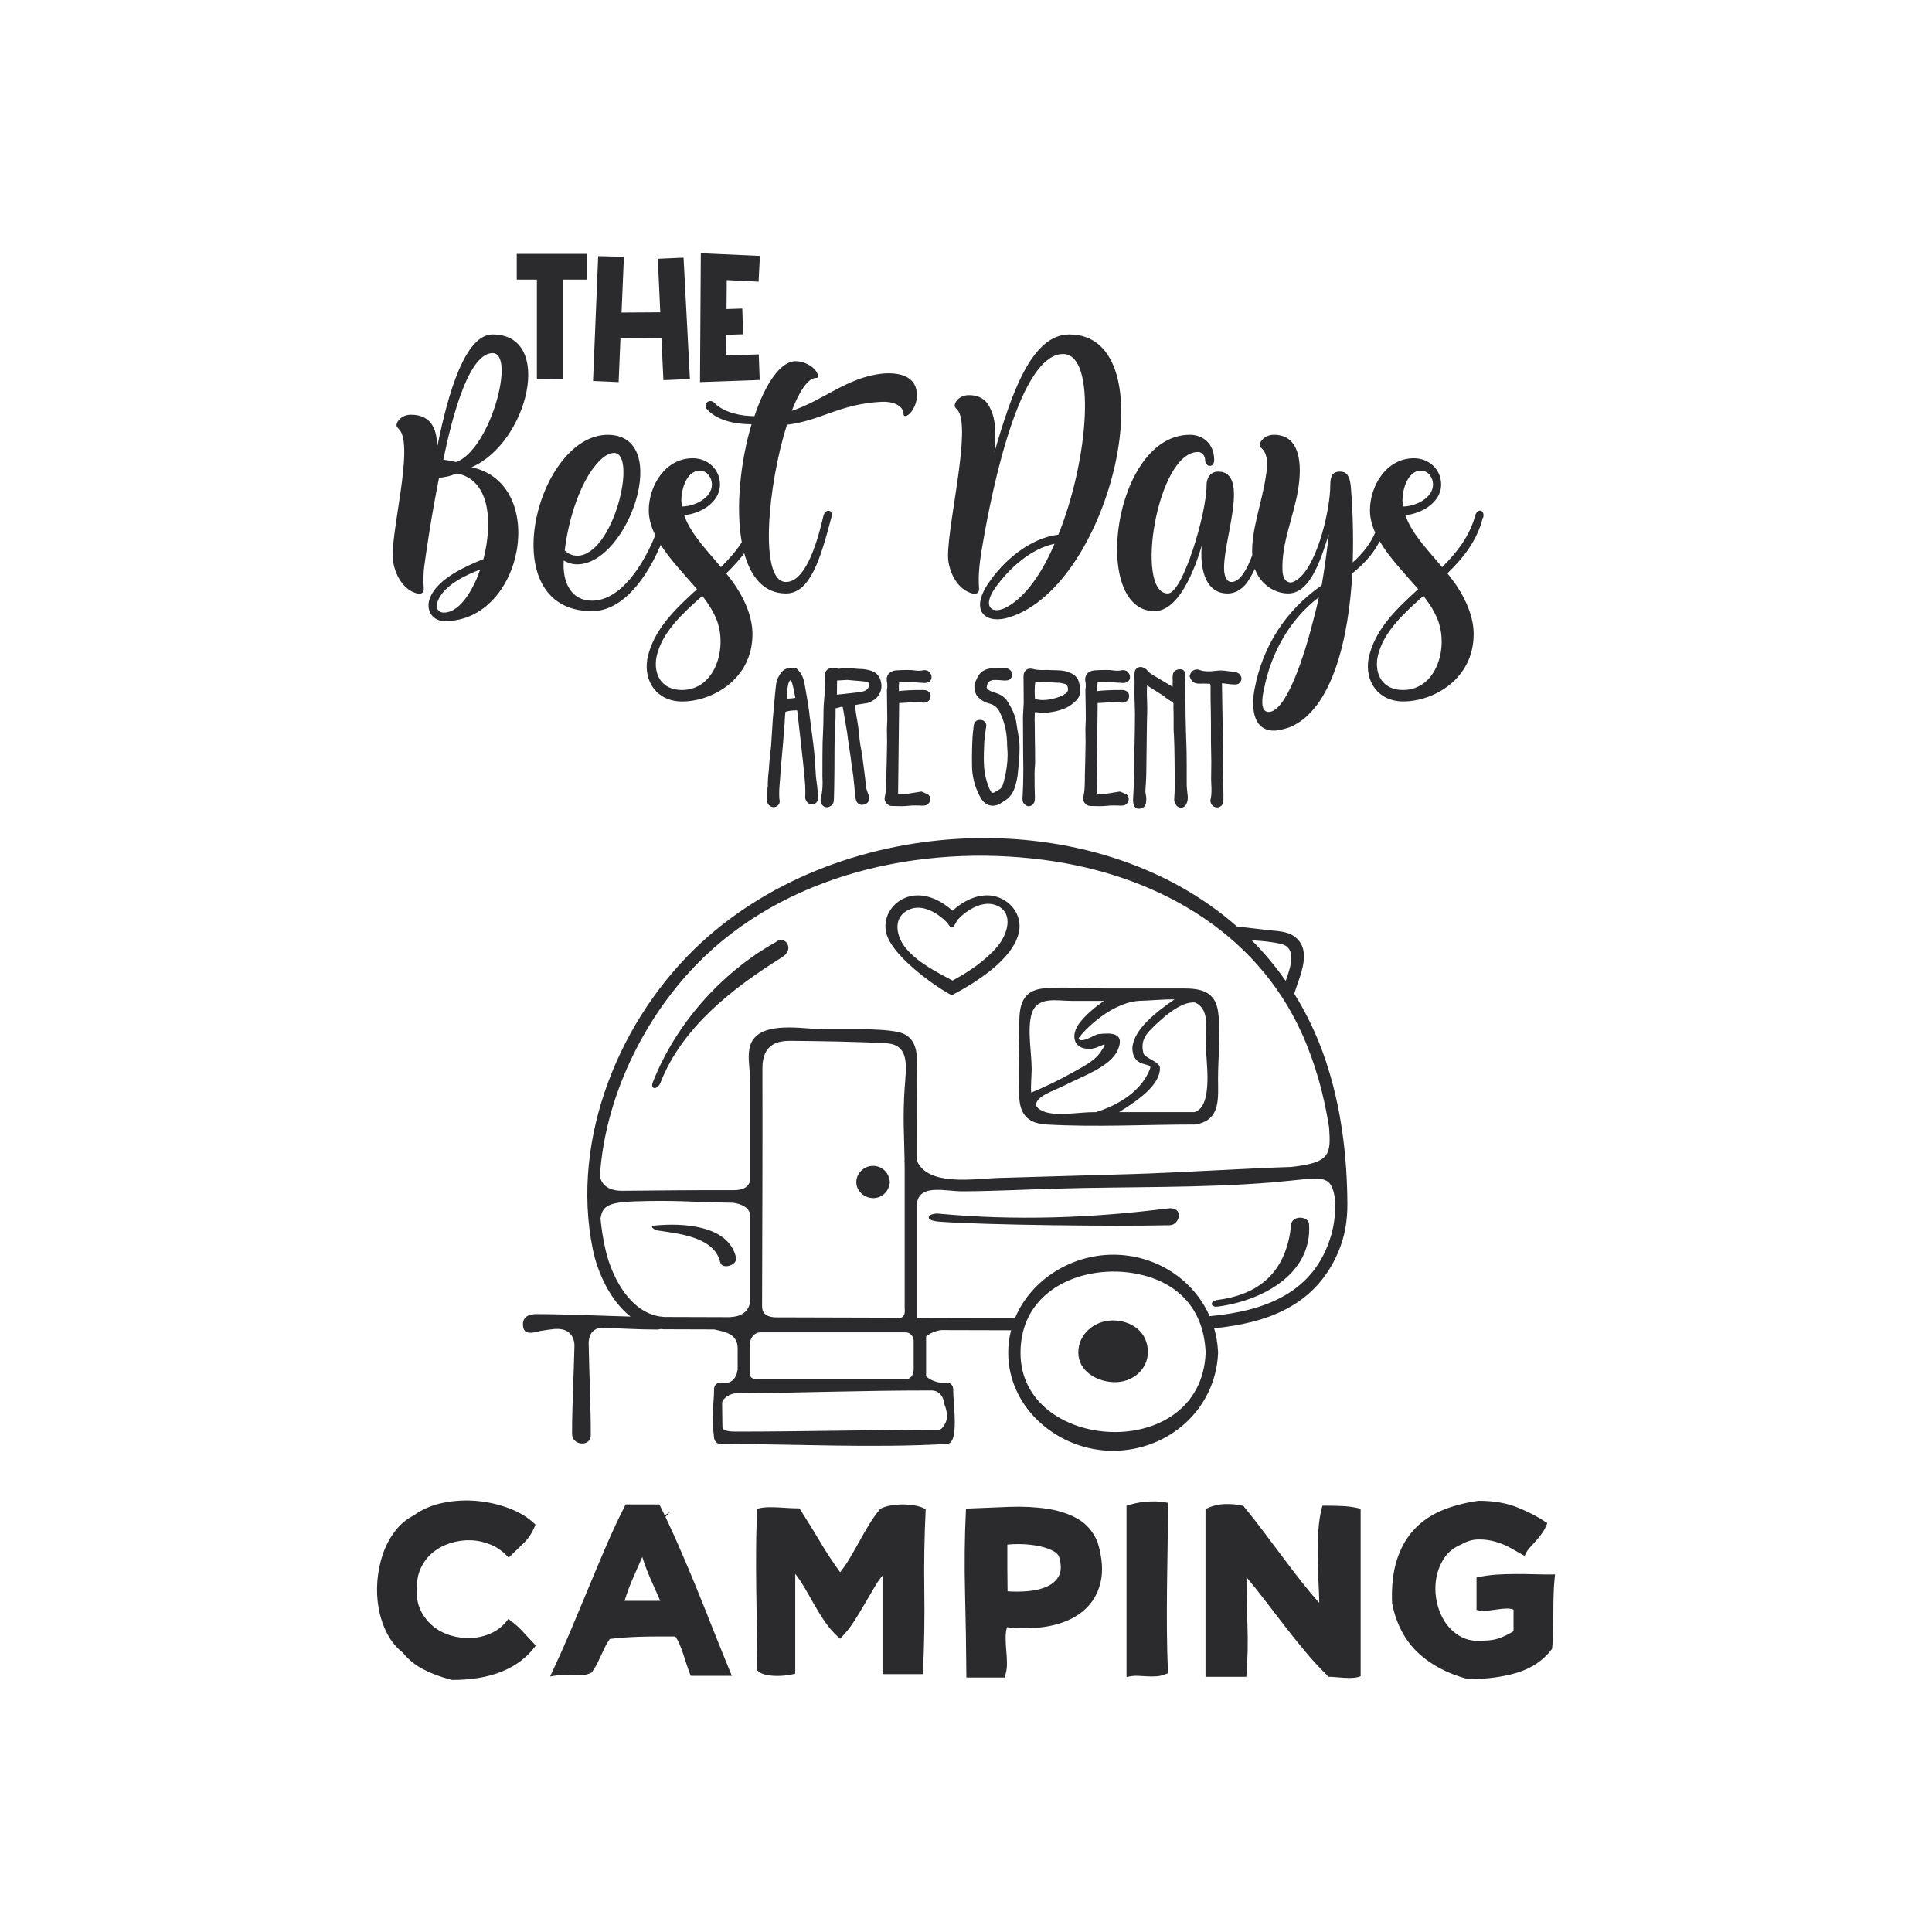
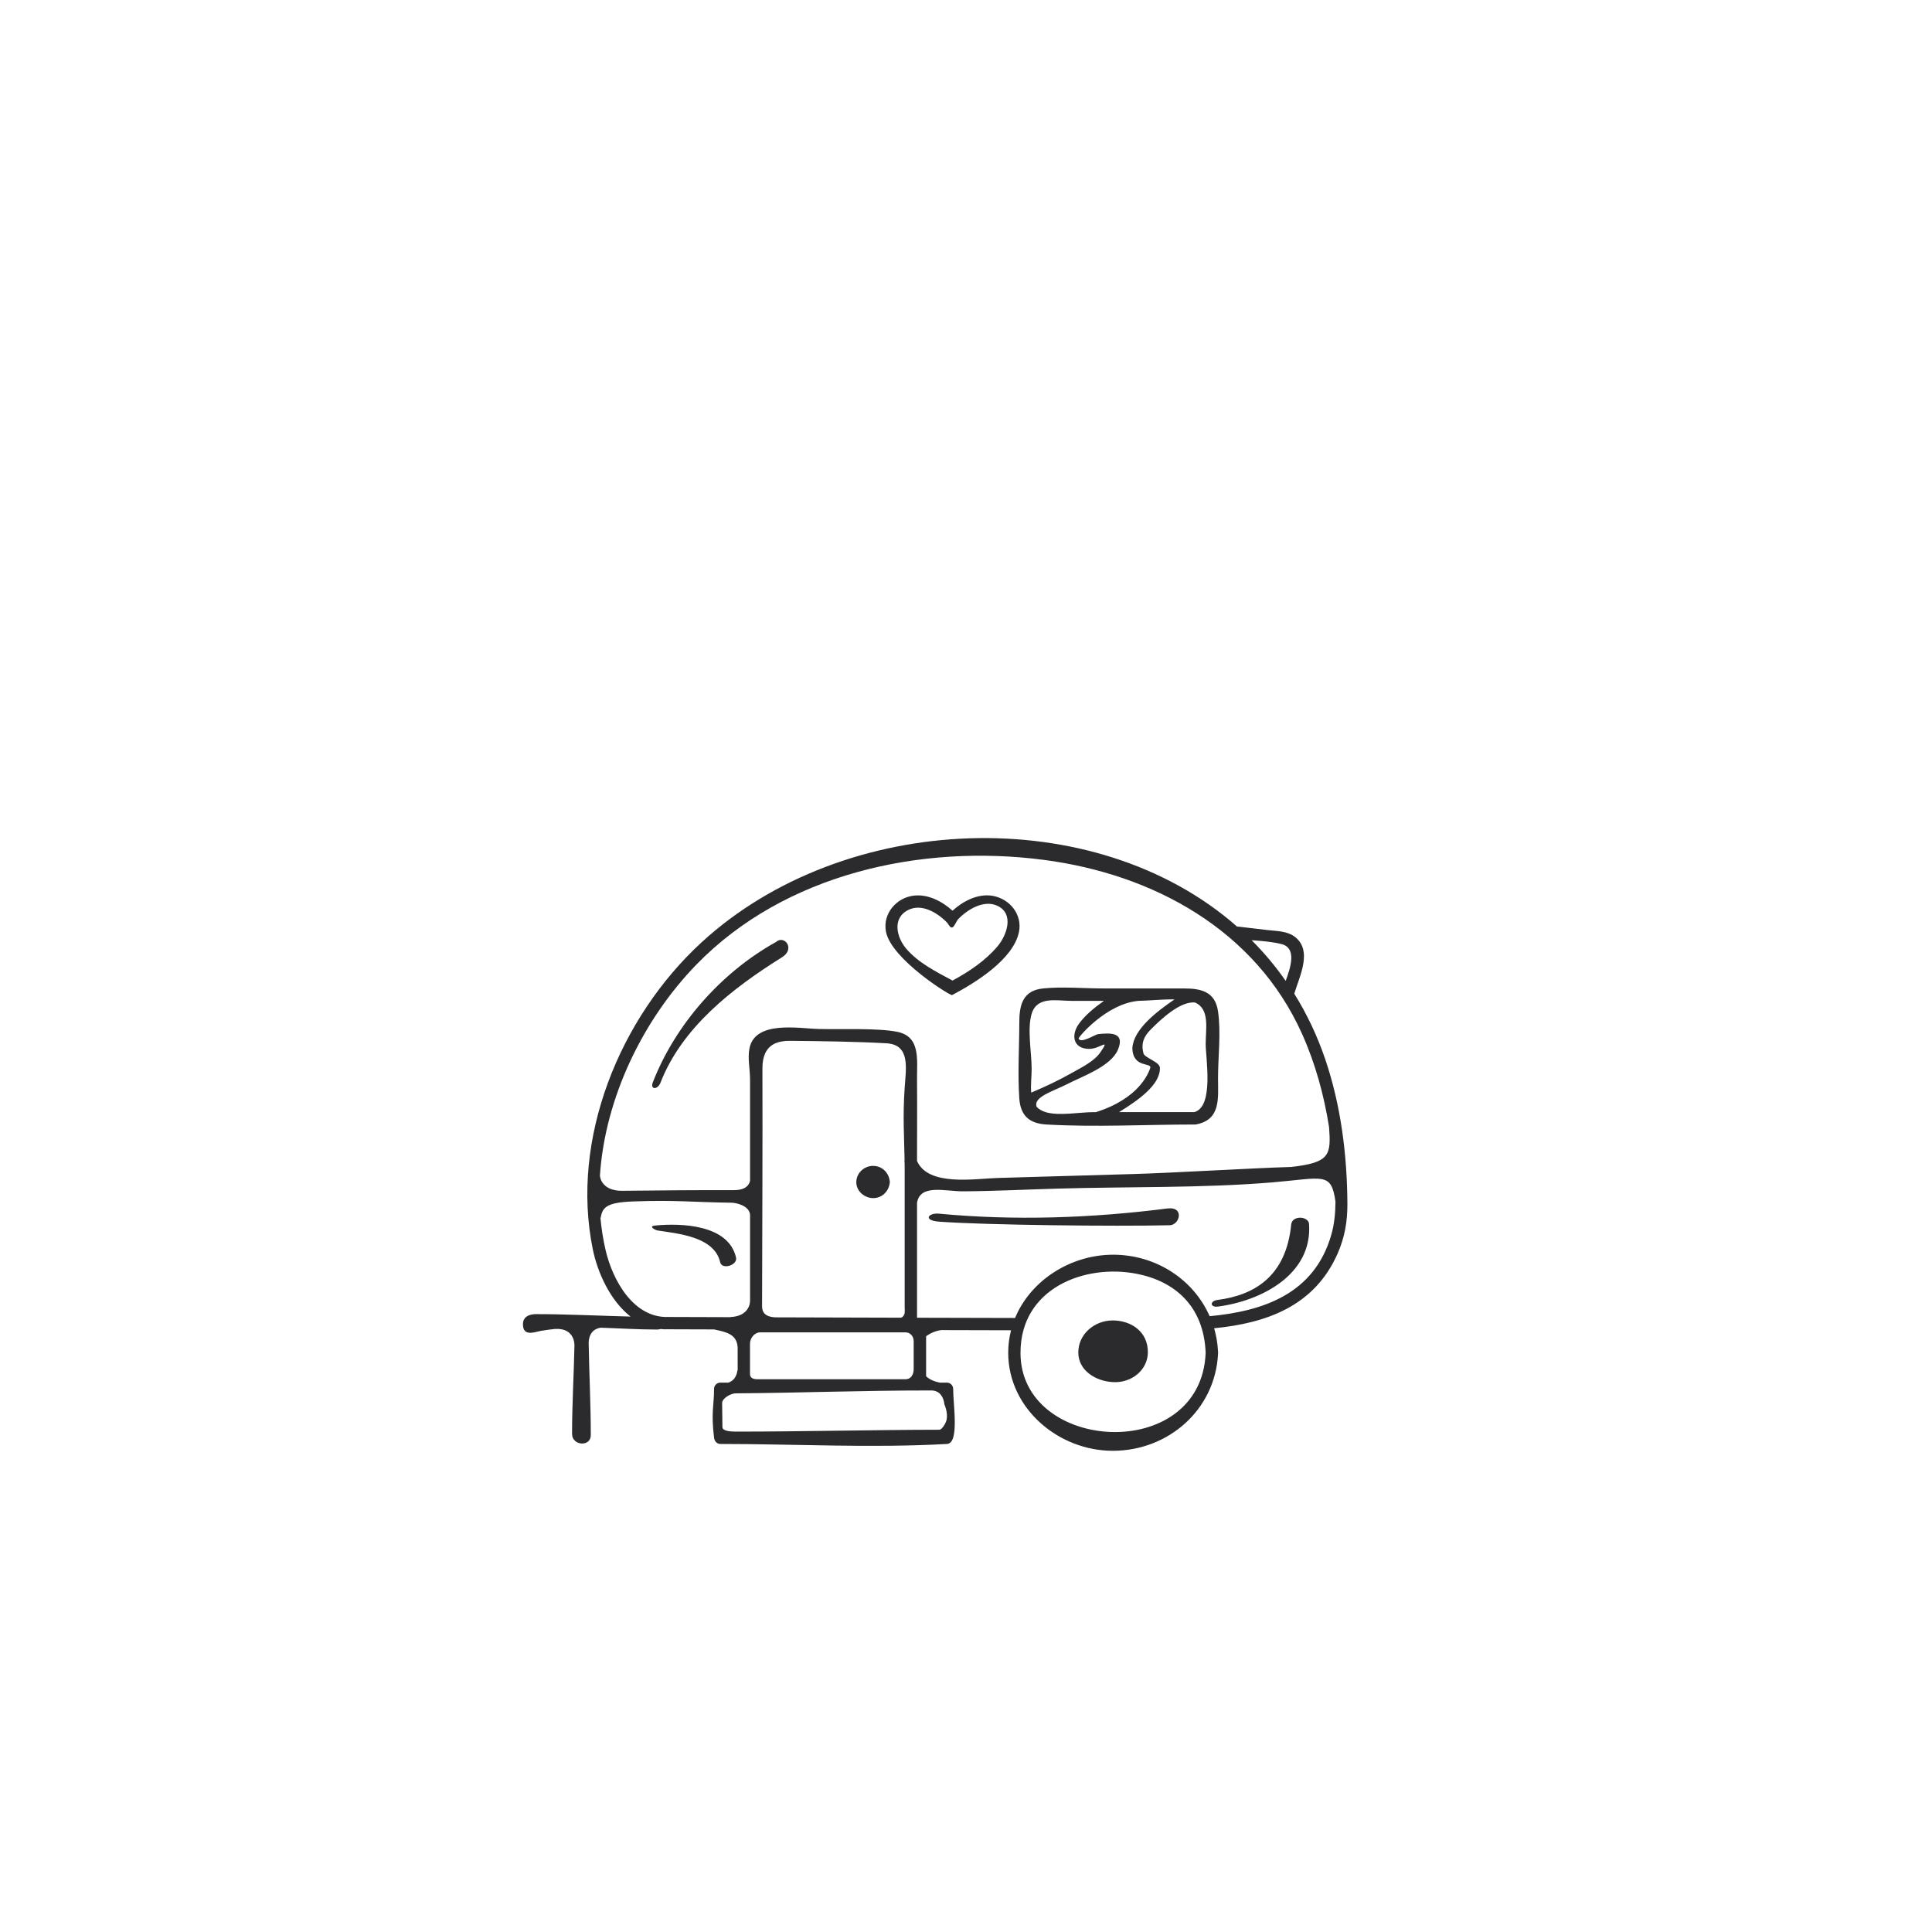
<svg xmlns="http://www.w3.org/2000/svg" version="1.1" id="Layer_1" x="0px" y="0px" viewBox="0 0 1200 1200" style="enable-background:new 0 0 1200 1200;" xml:space="preserve">
  <style type="text/css"> .st0{fill:#2B2B2D;} </style>
-   <path class="st0" d="M332.02,1021.26l0.78,0.82l-0.69,0.9c-10.32,13.58-27.53,20.48-51.16,20.48l-0.33-0.04 c-6.68-1.72-12.63-3.93-17.69-6.56c-5.09-2.65-9.39-6.15-12.78-10.42c-3.98-3.1-7.24-7.06-9.7-11.81 c-2.45-4.75-4.21-9.97-5.22-15.52c-1.02-5.53-1.3-11.28-0.85-17.08c0.46-5.78,1.59-11.38,3.37-16.6c1.79-5.25,4.33-10.08,7.55-14.33 c3.24-4.26,7.17-7.58,11.68-9.85c5.11-3.76,11.24-6.39,18.2-7.82c6.94-1.42,14.07-1.81,21.16-1.15c7.1,0.66,13.88,2.24,20.16,4.66 c6.34,2.45,11.53,5.62,15.45,9.43l0.63,0.62l-0.33,0.82c-1.77,4.37-4.19,8.02-7.22,10.89c-2.87,2.72-5.6,5.37-8.08,7.86l-0.97,0.97 l-0.94-0.99c-2.95-3.15-6.44-5.57-10.34-7.18c-3.94-1.63-8.07-2.53-12.29-2.67c-4.23-0.15-8.48,0.44-12.61,1.75 c-4.11,1.3-7.8,3.25-10.97,5.83c-3.13,2.57-5.63,5.82-7.45,9.67c-1.8,3.84-2.62,8.31-2.42,13.27c-0.29,5.17,0.54,9.63,2.49,13.4 c1.96,3.81,4.56,7.05,7.75,9.63c3.2,2.58,6.93,4.48,11.08,5.69c4.18,1.2,8.45,1.69,12.69,1.46c4.22-0.24,8.32-1.26,12.21-3.03 c3.84-1.75,7.13-4.37,9.79-7.79l0.81-1.03l1.04,0.79c3.36,2.54,6.15,5.08,8.29,7.54C327.24,1016.18,329.55,1018.69,332.02,1021.26z M453.81,1039.07l0.75,1.83h-25.54l-0.33-0.85c-0.81-2.13-1.57-4.29-2.28-6.44l-2.1-6.45c-0.69-2.09-1.46-4.13-2.28-6.03 c-0.71-1.64-1.57-3.21-2.55-4.68h-10.41c-3.68,0-7.42,0.05-11.14,0.15c-3.61,0.11-7.14,0.28-10.52,0.52 c-3.13,0.22-6.04,0.53-8.66,0.89c-1.02,1.4-1.92,2.9-2.7,4.46c-0.89,1.77-1.73,3.57-2.53,5.34c-0.82,1.83-1.68,3.66-2.58,5.45 c-0.94,1.87-2.04,3.65-3.28,5.3l-0.19,0.25l-0.28,0.15c-1.75,0.87-3.54,1.4-5.34,1.56c-1.71,0.16-3.52,0.19-5.37,0.08 c-1.73-0.09-3.69-0.17-5.81-0.22c-2.01-0.05-4.19,0.12-6.51,0.5l-2.49,0.41l1.07-2.28c3.98-8.47,7.88-17.2,11.6-25.98 c3.7-8.74,7.43-17.67,11.1-26.55c3.61-8.77,7.33-17.58,11.03-26.2c3.69-8.6,7.65-17.05,11.73-25.13l0.37-0.73h20.99l0.36,0.74 c0.99,2,1.97,4.01,2.94,6.04l3.03-1.9l-2.57,2.87c2.8,5.87,5.54,11.85,8.17,17.87c3.7,8.48,7.37,17.14,10.89,25.75 c3.52,8.64,7.08,17.53,10.58,26.42C446.49,1021.07,450.12,1030.09,453.81,1039.07z M410.06,994.29c-2.21-5.01-4.31-9.8-6.31-14.35 c-1.8-4.09-3.41-8.41-4.81-12.9c-1.97,4.5-3.86,8.8-5.67,12.9c-2,4.52-3.8,9.34-5.34,14.35H410.06z M568.03,935.05L568.03,935.05 c-4.75-0.82-9.79-0.82-14.63,0c-2.47,0.42-4.59,1.07-6.3,1.92l-0.24,0.12l-0.17,0.2c-2.43,2.84-4.75,6.08-6.88,9.63 c-2.12,3.52-4.21,7.17-6.24,10.85c-2.05,3.7-4.14,7.31-6.2,10.77c-1.73,2.9-3.6,5.58-5.56,7.99c-4.39-6.03-8.54-12.34-12.35-18.78 c-4.15-7-8.37-13.82-12.55-20.29l-0.4-0.61h-0.71c-1.94,0-4.03-0.08-6.22-0.22c-2.21-0.15-4.37-0.28-6.48-0.38 c-2.14-0.11-4.22-0.12-6.18-0.08c-2.04,0.05-3.93,0.29-5.61,0.71l-0.95,0.24l-0.05,0.98c-0.4,7.71-0.63,15.75-0.67,23.92 c-0.05,8.1-0.03,16.48,0.08,24.92c0.09,8.4,0.22,16.81,0.37,25.21c0.15,8.36,0.22,16.68,0.22,24.74v0.54l0.38,0.38 c0.98,0.98,2.37,1.71,4.26,2.22c1.75,0.48,3.7,0.77,5.83,0.87c0.7,0.04,1.4,0.05,2.12,0.05c1.42,0,2.86-0.07,4.3-0.21 c2.16-0.21,4.1-0.52,5.74-0.94l1.01-0.25v-62.01c1.83,2.33,3.52,4.8,5.04,7.35c2.2,3.69,4.35,7.43,6.43,11.15 c2.12,3.78,4.4,7.5,6.81,11.04c2.45,3.62,5.34,6.96,8.61,9.92l0.95,0.86l0.89-0.93c2.84-2.95,5.5-6.32,7.88-10.03 c2.35-3.65,4.63-7.41,6.79-11.16c2.09-3.64,4.23-7.3,6.36-10.86c1.39-2.31,2.87-4.39,4.44-6.2v61.16h25.09l0.05-1.26 c0.79-17.06,1.07-34.17,0.82-50.87c-0.25-16.67,0.03-33.32,0.82-49.5l0.04-0.86l-0.77-0.38 C572.53,936.12,570.44,935.48,568.03,935.05z M681.73,957.87c2.96,9.7,3.54,18.24,1.75,25.38c-1.81,7.2-5.5,13.12-10.95,17.58 c-5.4,4.42-12.35,7.49-20.69,9.13c-7.94,1.56-16.81,1.81-26.39,0.74c-0.56,2.04-0.83,4.14-0.83,6.28c0,2.62,0.12,5.25,0.37,7.83 c0.25,2.69,0.41,5.4,0.46,8.04c0.05,2.79-0.34,5.53-1.19,8.16l-0.29,0.93h-23.73l-0.01-1.31c-0.11-16.59-0.38-33.78-0.82-51.14 c-0.45-17.46-0.28-34.71,0.53-51.26l0.05-1.2l1.2-0.05c8.76-0.4,17.37-0.75,25.6-1.04c8.39-0.3,16.27,0.08,23.43,1.14 c7.22,1.07,13.64,3.16,19.06,6.23c5.53,3.13,9.71,7.99,12.42,14.44L681.73,957.87z M657.78,966.83c-0.77-1.65-2.41-3.04-4.85-4.13 c-2.69-1.2-5.77-2.1-9.14-2.69c-3.4-0.58-6.92-0.9-10.45-0.95c-2.96-0.04-5.53,0.08-7.66,0.34v15.13c0,4.66,0.04,9.31,0.13,13.86 c4.05,0.29,8.25,0.26,12.54-0.09c4.62-0.38,8.72-1.38,12.16-2.96c3.36-1.55,5.73-3.73,7.25-6.68 C659.24,975.81,659.25,971.83,657.78,966.83z M724.78,1011.96c-0.05-8.9-0.03-17.91,0.08-26.76c0.09-8.85,0.22-17.55,0.37-26.1 c0.15-8.6,0.22-16.85,0.22-24.55v-1.1l-1.07-0.2c-2.16-0.41-4.4-0.65-6.67-0.7c-2.26-0.05-4.46,0.03-6.53,0.24 c-2.09,0.21-4.09,0.52-5.94,0.93c-1.81,0.4-3.36,0.82-4.63,1.23l-0.91,0.3v106.37l1.57-0.3c1.98-0.37,3.89-0.52,5.69-0.42l5.54,0.3 c1.84,0.11,3.76,0.11,5.69,0c2.04-0.11,4.22-0.65,6.46-1.6l0.85-0.36l-0.04-0.91C725.05,1029.76,724.83,1020.9,724.78,1011.96z M833.26,935.41c-3.9-0.15-7.55-0.22-10.85-0.22h-1.02l-0.26,0.98c-1.22,4.56-1.98,9.58-2.29,14.89c-0.3,5.3-0.44,10.73-0.38,16.14 c0.05,5.42,0.22,10.95,0.53,16.42c0.22,4.14,0.37,8.16,0.42,12c-3.65-4.09-7.21-8.33-10.6-12.66c-4.14-5.29-8.25-10.66-12.21-15.95 c-4.01-5.34-7.98-10.65-11.93-15.91c-3.95-5.25-8.03-10.44-12.12-15.42l-0.28-0.34l-0.44-0.11c-3.51-0.82-7.25-1.16-11.15-1.01 c-3.97,0.16-7.72,1.08-11.18,2.75l-0.74,0.36v104.17h25.34l0.09-1.22c0.79-10,1.01-20.65,0.6-31.65c-0.36-9.67-0.56-19.42-0.6-29.03 c3.74,4.46,7.38,9.01,10.85,13.53c4.21,5.5,8.43,10.98,12.63,16.43c4.19,5.44,8.56,10.87,12.96,16.16 c4.42,5.3,9.21,10.49,14.22,15.4l0.38,0.38h0.54c1.16,0,2.51,0.08,4.01,0.22c1.57,0.15,3.19,0.28,4.85,0.38 c1.14,0.07,2.28,0.11,3.37,0.11c0.56,0,1.1-0.01,1.63-0.03c1.72-0.05,3.27-0.3,4.58-0.74l0.91-0.3V937.12l-1.01-0.25 C840.9,936.06,837.22,935.56,833.26,935.41z M964.33,977.94c-3.72,0-7.53-0.05-11.3-0.15l0,0c-7.8-0.2-15.66-0.26-23.37,0.22 c-3.9,0.25-7.78,0.79-11.52,1.6l-1.04,0.22v20.11l1.01,0.25c1.76,0.44,3.74,0.53,5.89,0.25c2.01-0.25,4.05-0.53,6.11-0.83 c1.98-0.29,3.94-0.46,5.85-0.52c1.45-0.04,2.83,0.19,4.13,0.67v13.41c-2.2,1.4-4.79,2.71-7.72,3.92c-3.12,1.28-6.75,1.93-10.75,1.93 l-0.13,0.01c-5.4,0.57-10.16-0.26-14.15-2.47c-4.03-2.24-7.34-5.29-9.81-9.09c-2.5-3.84-4.25-8.23-5.21-13.04s-1.03-9.6-0.22-14.22 c0.81-4.59,2.51-8.84,5.05-12.62c2.49-3.7,5.99-6.49,10.42-8.28l0.17-0.08c3.39-1.97,6.89-3,10.45-3.04 c3.66-0.07,7.21,0.41,10.57,1.38c3.39,0.97,6.55,2.26,9.39,3.86c2.95,1.65,5.46,3.07,7.57,4.27l1.22,0.7l0.62-1.26 c0.74-1.48,1.68-2.84,2.79-4.05c1.2-1.31,2.41-2.65,3.61-3.99c1.22-1.36,2.43-2.86,3.6-4.44c1.22-1.64,2.25-3.53,3.1-5.62l0.4-0.99 l-0.89-0.6c-4.96-3.35-10.87-6.42-17.57-9.13c-6.79-2.75-14.89-4.15-24.13-4.15l-0.19,0.01c-8.68,1.22-16.52,3.31-23.29,6.24 c-6.85,2.96-12.66,7.09-17.26,12.26c-4.62,5.17-8.08,11.55-10.33,18.94c-2.24,7.35-3.16,16.16-2.75,26.16l0.03,0.21 c2.54,12.62,7.92,22.87,15.99,30.48c8.02,7.57,18.47,13.1,31.02,16.44l0.34,0.04c11.57,0,21.88-1.39,30.62-4.11 c8.88-2.78,15.99-7.62,21.14-14.42l0.21-0.28l0.04-0.36c0.4-3.33,0.63-6.89,0.69-10.57c0.05-3.65,0.08-7.38,0.08-11.19 c0-3.78,0.05-7.63,0.15-11.44c0.09-3.8,0.34-7.57,0.74-11.22l0.16-1.47h-1.48V977.94z" />
  <path class="st0" d="M823.14,657.94c-5.03-14.8-11.52-28.36-19.25-40.73c3.25-10.86,11.83-27.24-0.15-35.71 c-4.64-3.29-11.24-3.2-16.69-3.85c-5.94-0.7-11.86-1.4-17.8-2.1c-0.3-0.04-0.58-0.04-0.85-0.01 c-88.58-77.9-244.11-71.63-332.72,9.84c-50.65,46.56-81.52,121.75-67.5,190.51c2.99,14.66,10.86,31.98,23.47,41.86 c-19.58-0.5-39.89-1.52-58.73-1.52c-2.88,0-9.01,0.79-8,7.8c0.87,6.15,8.16,3.07,10.94,2.61c3.12-0.53,6.2-0.94,9.26-1.26 l-0.33,0.05c12.54-0.73,12,10.26,12,10.26l0.01,0.01c-0.37,18.45-1.48,36.04-1.48,54.92c0,7.41,11.63,8.23,11.63,0.79 c0-19.02-1.01-38.37-1.32-57.5c0.29-7.38,5.11-8.96,7.59-9.25c11.4,0.36,22.86,1.14,34.92,1.14c0.75,0,1.46-0.12,2.09-0.32 c1.65,0.17,3.36,0.24,5.12,0.16c9.39,0.04,18.78,0.05,28.19,0.09c6.67,1.52,14.23,2.53,14.63,11.27c0,5.67,0.01,9.71,0.01,14.1 c-0.13,0.07-0.21,0.11-0.21,0.11s-0.19,5.74-5.58,7.57c-1.68,0-3.35,0-5.03,0c-2.08,0-3.84,1.76-3.84,3.84 c0,10.13-1.96,14.6,0,30.41c0.25,2.06,1.76,3.84,3.84,3.84c46.94,0,93.95,2.65,140.82,0c7.8-0.44,3.84-24.11,3.84-34.25 c0-2.08-1.76-3.84-3.84-3.84c-1.47,0-2.95,0-4.42,0c-4.3-0.82-6.96-2.45-8.54-3.96c0-8.29,0-16.59,0-24.87 c2.06-1.48,5.33-3.31,9.43-3.8c14.44,0.04,28.89,0.08,43.33,0.11c-1.14,4.46-1.76,9.11-1.76,13.95c0,34.84,31.53,61.03,65.18,60.91 c34.4-0.12,63.29-25.52,65.13-60.03c0.05-0.28,0.07-0.57,0.05-0.89c0.01-0.32-0.01-0.61-0.05-0.89c-0.26-4.97-1.08-9.75-2.41-14.3 c32.05-3.16,62.21-13.41,76.73-46.48c4.43-10.08,6.1-20.07,6.04-30.94C836.71,717.33,832.9,686.71,823.14,657.94z M796.03,586.41 c9.48,2.42,5.69,14.25,2.54,22.83c-6.39-9.14-13.47-17.57-21.16-25.26C783.71,584.46,790.15,584.9,796.03,586.41z M432.62,599.05 c54.64-56.14,138.9-74.97,215.53-64.99c68.47,8.92,131.64,43.69,160.55,108.03c8.28,18.43,13.66,38.07,16.81,58.03 c1.24,17.24,0.6,22-23.54,24.7c-24.96,0.73-72.92,3.68-97.88,4.39c-28.16,0.82-56.32,1.63-84.48,2.45 c-14.05,0.41-43.03,5.44-50.03-10.56c0.01-16.72,0.15-33.44,0-50.16c-0.12-12.86,2.46-27.3-12.65-30.13 c-12.51-2.35-33.95-1.34-48.2-1.68c-12.62-0.3-40.08-5.62-43.29,12.39c-1.11,6.23,0.44,12.13,0.44,19.59c0,16.34,0,32.68,0,49.02 c0,4.43,0,8.85,0,13.28c-1.28,5.46-7.28,5.82-10.16,5.81c-24.7-0.04-43.66,0.13-69.21,0.4c-8.58,0.09-13.21-3.93-13.89-9.39 C375.85,681.52,399.59,632.99,432.62,599.05z M473.56,663.57c-0.04-15.77,10.26-17.17,17.86-17.09c18.77,0.2,40.37,0.46,59.11,1.52 c15.03,0.85,12.21,15.4,11.36,27.86c-1.22,18.02-0.26,30.42-0.04,44.74c-0.16,0.5-0.15,1.08,0.03,1.72c0.01,1.15,0.03,2.3,0.03,3.48 c0,28.74,0,57.5,0,86.24c0,2.05,0.67,5.04-2.17,6.4c-26.1-0.07-52.2-0.15-78.28-0.22c-8.29-0.41-8.12-5.32-8.12-7.58 C473.46,761.14,473.69,713.04,473.56,663.57z M562.34,827.54c3,0,5.16,2.38,5.16,5.49c0,5.87,0,11.73,0,17.61 c0,0,0.04,5.86-4.96,6.03c-30.67,0-61.35,0-92.01,0c-2.84,0-4.7-0.87-4.7-3.23c0-6.27,0-12.54,0-18.8c0-3.65,2.91-7.09,6.3-7.09 C502.2,827.54,532.27,827.54,562.34,827.54z M453.72,818.03c0,0.03,0.01,0.05,0.01,0.08c-12.8-0.04-25.61-0.08-38.41-0.12 c-21.94,0.91-34.84-23.12-39.09-41.16c-1.6-6.83-2.69-13.74-3.32-20.71l0.2,0.32c1.01-6.6,3.8-9.6,20-10.2 c26.93-0.99,36.72,0.48,61.41,0.79c2.55,0.04,10.94,1.72,11.36,7.55c0,16.61,0,33.24,0,49.85c0,1.14,0,2.26,0,3.4 C465.88,811.69,463.32,817.63,453.72,818.03z M577.54,863.64c8.6-0.6,9.01,8.6,9.01,8.6s2.28,4.81,1.44,9.37 c-0.5,2.74-3.16,6.43-4.44,6.43c-39.87,0.05-87.01,1.16-126.63,1.16c-3.2,0-8.2-0.36-8.2-2.76c0-4.87-0.2-10.13-0.2-15 c0-2.87,5.25-5.98,8.4-6.01C499.34,865.11,533.85,863.64,577.54,863.64z M633.85,840.24c0-40.18,39.99-55.37,72.17-49.07 c23.51,4.6,41.68,19.91,42.83,49.07C746.14,909.31,633.75,902.38,633.85,840.24z M826.87,767.03 c-10.57,36.67-42.22,47.37-75.54,50.48c-10.05-22.87-33.36-38.19-59.96-38.19c-26.22,0-51.15,15.79-60.89,39.29 c-20.29-0.04-40.59-0.09-60.89-0.15c0-23.81,0-47.62,0-71.43c2.02-11.83,17.53-7.01,28.7-7.08c19.56-0.12,39.1-1.14,58.65-1.69 c43.37-1.26,89.8-0.26,133.04-3.84c31.81-2.63,36.86-6.87,39.5,11.83C829.45,753.28,828.81,760.27,826.87,767.03z M712.96,840.08 c-0.12,10.63-9.74,18.88-21.38,18.39c-10.87-0.45-21.83-7.16-21.83-18.39c0-11.57,10.17-19.93,21.38-19.93 C702.44,820.15,713.11,827.01,712.96,840.08z M531.87,734.16c0.07-5.6,4.87-10.01,10.4-10.01c5.29,0,9.42,3.8,10.25,8.8 c0.11,0.4,0.17,0.79,0.15,1.22c0.03,0.42-0.04,0.83-0.15,1.23c-0.87,5.07-5.16,8.99-10.56,8.76 C536.66,743.92,531.8,739.7,531.87,734.16z M591.34,618.07c14.31-7.54,38.13-22.16,41.57-39.27c2.18-10.83-5.81-20.58-16.4-22.39 c-8.99-1.53-18.23,3.17-24.89,9.25c-6.42-5.85-15.12-10.32-23.81-9.4c-11.08,1.18-19.75,11.36-17.5,22.54 C553.76,595.9,590.32,618.61,591.34,618.07z M564.14,565.19c8.52-4.25,18.4,1.89,24.26,8.03c1.34,1.9,1.88,3.06,2.94,2.84 c1.07,0.21,2.74-4.02,3.73-5.07c5.86-6.15,16.15-12.46,24.67-8.27c10.33,5.09,5.54,18.23-0.08,24.96 c-7.43,8.9-17.82,15.89-28.04,21.36c-10.22-5.48-21.49-11.15-28.95-20.05C557,582.24,553.92,570.28,564.14,565.19z M405.48,672.25 c14.07-36.07,42.47-68.2,76.44-87.12c5.15-4.68,12.34,4.11,3.81,9.44c-31.18,19.48-62.16,43.73-75.48,77.88 C408.47,677.04,403.68,676.87,405.48,672.25z M726.56,761.02c-34.59,0.78-113.98-0.09-143.03-2.2c-10.67-0.77-6.8-5.6-0.46-5 c47.1,4.46,94.96,2.78,141.89-3.2C735.97,749.22,732.74,760.89,726.56,761.02z M633.11,682.29c0.75,10.86,6.39,15.56,16.93,16.16 c30.54,1.76,61.65,0,92.26,0c0.38,0,0.71-0.05,1.04-0.15c15.08-3.06,13.2-16.48,13.2-28.62c0-13.37,1.92-28.25,0-41.49 c-1.8-12.42-10.66-14.25-21.3-14.25c-16.61,0-33.24,0-49.85,0c-12.28,0-25.26-1.22-37.5,0c-12.78,1.28-14.79,10.45-14.79,21.31 C633.11,650.82,632.03,666.77,633.11,682.29z M742.4,622.71c9.13,4.22,6.47,16.19,6.47,25.79c0,8.68,5.28,38.94-7.09,42.26 c-15.58,0-31.15,0-46.73,0c11.68-7.26,25.65-16.8,25.4-27.5c-0.09-3.78-9.51-6.11-10.26-9.07c-1.59-6.23,0.3-10.48,4.6-14.8 C720.8,633.34,733.24,621.51,742.4,622.71z M729.51,620.73c-11.03,7.58-25.32,18.41-26.18,30.12c0.24,13.15,12.62,8.62,11.03,12.75 c-1.07,2.78-6.47,18.47-33.54,27.14c-0.01,0.01-0.01,0.01-0.03,0.03c-0.5,0-1.02,0-1.52,0c-8.49,0-21.59,2.49-29.8,0 c-2.45-0.74-4.25-1.88-5.58-3.31c-2.39-6.22,10.82-9.87,18.86-14.05c9.38-4.87,27.18-10.93,31.6-21.4 c4.48-10.61-4.06-10.66-12.37-9.68c-1.73,0.2-10.89,6.15-12.04,2.69c-0.24-0.73,17.28-21.64,37.18-23.37 C714.09,621.52,722.05,620.62,729.51,620.73z M640.8,629.61c3.41-11.03,15.53-7.96,24.48-7.96c6.8,0,13.61,0,20.41,0 c-5.81,4.09-11.47,8.7-15.5,14.17c-5.09,6.93-3.81,15.67,6.4,15.66c6.81-0.01,13.25-7.24,6.9,2.1c-3.78,5.57-11.73,9.44-17.41,12.65 c-8.23,4.66-16.84,8.76-25.58,12.41c-0.42-4.72,0.28-10.04,0.28-14.72C640.8,654.1,637.89,639.01,640.8,629.61z M813.08,760.23 c2.17,31.63-30.08,47.88-56.65,51.31c-4.89,0.63-5.11-3.48-0.26-4.11c22.65-2.92,42.61-14.4,45.81-46.81 C802.58,754.62,812.75,755.32,813.08,760.23z M457.16,781.07c1.1,4.81-8.74,7.78-9.84,2.95c-3.65-16.04-26.44-17.79-39.21-19.8 c-0.79-0.13-5.94-2.58-1.07-3.04C423.68,759.59,452.53,760.77,457.16,781.07z" />
-   <path class="st0" d="M507.52,488.07l-0.69-5.32l-0.94-13.54c-0.08-0.77-0.17-1.84-0.29-3.21c-0.12-1.44-0.26-2.7-0.42-3.7 l-1.73-13.28c-0.16-1.56-0.32-2.72-0.48-3.57c-0.17-1.9-0.48-4.34-0.94-7.24c-0.46-3.03-1.23-7.5-2.33-13.62 c-0.62-3.66-2.12-6.64-4.4-8.85l-0.57-0.54l-0.78-0.09c-1.79-0.22-2.39-0.25-2.74-0.25c-1.76,0-3.28,0.48-4.51,1.42 c-1.1,0.85-2.09,2.12-3,3.84c-0.75,1.31-1.27,2.72-1.56,4.31c-0.24,1.6-0.52,4.19-0.83,7.67c-0.61,6.27-1.04,11.06-1.28,14.25 l-1.04,16.23c-0.15,1.93-0.29,3.35-0.44,4.21l-0.03,0.38c0,0.36-0.04,1.07-0.21,2.49l-0.36,2.9l-0.45,6.06 c-0.49,4.18-0.67,7.34-0.6,9.56c0,0.24-0.03,0.4-0.04,0.46c-0.12,0.49-0.19,1.04-0.19,1.51c-0.16,3.1-0.24,5.44-0.24,6.97 c0,1.18,0.42,2.21,1.22,3c0.79,0.79,1.8,1.22,2.9,1.22h0.53l0.29-0.08c0.73-0.19,1.36-0.56,1.9-1.08c0.69-0.69,1.04-1.59,1.04-2.61 l-0.16-0.93c-0.08-0.42-0.19-1.31-0.19-3.13c0-1.87,0.04-3.25,0.11-4.11l1.16-15.17l1.16-12.86c0.15-2.72,0.46-6.6,0.91-11.45 c0.09-0.73,0.13-1.69,0.13-2.83c0.11-2.04,0.25-3.7,0.42-4.97c1.97-0.61,4.19-0.91,6.61-0.91c0.21,0,0.42,0.01,0.66,0.03 c0.08,0.6,0.16,1.1,0.24,1.49c0.3,2.51,0.49,4.29,0.58,5.32l1.87,16.73c0.78,6.75,1.31,11.63,1.61,14.92l0.24,2.61 c0.37,3.39,0.57,6.49,0.57,9.26c0,1.71-0.05,2.65-0.11,3.13l-0.01,0.24c0,1.14,0.4,2.25,1.18,3.28l0.21,0.25 c0.77,0.77,1.88,1.16,3.31,1.16h0.56l0.49-0.25c0.4-0.19,0.77-0.48,1.15-0.85c0.63-0.63,0.87-1.27,0.95-1.79 c0.19-0.75,0.26-1.32,0.26-1.81l-0.12-1.22C508.02,492.53,507.83,490.7,507.52,488.07z M490.12,433.87c-0.5,0-1.01,0.03-1.52,0.05 c0.01-0.81,0.04-1.73,0.11-2.76c0.07-1.16,0.15-2.05,0.22-2.65c0.04-0.37,0.17-1.15,0.54-2.79l0.04-0.2c0.16-1.2,0.54-2.14,1.15-2.8 c0.22-0.25,0.41-0.38,0.53-0.42c0,0,0.07,0.07,0.19,0.37c0.49,1.11,0.94,2.61,1.36,4.39l1.26,6.36c-0.2,0.07-0.4,0.11-0.6,0.15 C492.57,433.69,491.47,433.8,490.12,433.87z M541.74,416.83c-1.9-0.69-4.06-1.12-6.44-1.3h-0.17c-0.87,0-2.13-0.08-3.65-0.21 c-3.51-0.44-6.68-0.56-10.09,0.01c-0.08,0.01-0.36,0.04-0.97-0.05c-1.08-0.19-1.55-0.22-1.85-0.2c-0.48-0.16-0.99-0.24-1.55-0.24 c-1.28,0-2.42,0.41-3.28,1.2c-0.65,0.58-1.42,1.65-1.42,3.37l0.12,3.72c0,1.94-0.04,3.68-0.12,5.16c-0.08,1.48-0.16,2.72-0.22,3.64 c-0.16,1.38-0.24,2.37-0.25,3.03c-0.24,2.13-0.34,4.33-0.34,6.52c0,3.17-0.04,5.99-0.12,8.4c-0.08,2.38-0.16,4.39-0.22,6.01 l-0.24,5.17c-0.08,4.55-0.12,11.55-0.12,20.89l0.12,4.11c0,3.72-0.36,6.89-1.04,9.35c-0.33,0.99-0.25,2.16,0.26,3.56 c0.58,1.55,1.88,2.46,3.49,2.46h0.29l0.74-0.19l0.36-0.12c0.97-0.41,1.75-1.06,2.31-1.9l0.22-0.44c0.28-0.69,0.4-1.52,0.4-2.55 c0.16-5.26,0.24-9.31,0.24-11.98c0.08-4.09,0.12-10.24,0.12-18.27c0-2.47,0.08-6.11,0.22-10.79l0.11-2.26 c0.16-2.1,0.24-3.68,0.24-4.74c0.08-1.88,0.12-4.67,0.12-8.25c0.15-0.03,0.29-0.07,0.44-0.09c0.77-0.19,1.28-0.32,1.53-0.41 c0.91-0.3,1.72-0.46,2.39-0.46c0,0,0,0,0.01,0c0.11,0.49,0.19,0.87,0.24,1.19c0.05,0.22,0.29,1.56,1.38,8.03 c0.91,4.85,1.48,8.57,1.72,11.16c0.54,3.73,0.94,6.34,1.16,7.83c0.16,0.91,0.33,2.02,0.52,3.32c0.19,1.27,0.36,2.75,0.53,4.54 l0.36,2.34c0.52,3.24,0.63,4.14,0.66,4.38l1.4,13.62c0.03,0.46,0.13,0.98,0.32,1.51c0.52,1.89,1.93,3.03,3.8,3.03 c0.48,0,0.93-0.08,1.34-0.24c1.96-0.53,3.12-1.97,3.12-3.88c0-0.61-0.09-1.14-0.29-1.6l-0.85-2.25c-0.32-0.85-0.54-1.55-0.66-2.02 c-0.21-0.9-0.36-2.01-0.46-3.32c-0.12-1.49-0.22-2.53-0.3-3.07l-1.76-13.66l-0.71-4.38c-0.45-2.25-0.75-4.09-0.91-5.57 c-0.17-1.19-0.21-1.87-0.21-2.22l-0.01-0.24c-0.46-4.59-1.1-8.94-1.88-12.95c-0.44-2.63-0.7-4.85-0.77-6.64 c0.04-0.01,0.07-0.01,0.11-0.03c2.51-0.45,4.43-0.74,5.56-0.89c1.69-0.09,3.51-0.71,5.3-1.8c1.79-0.99,3.15-2.34,4.06-4.01 c0.89-1.63,1.34-3.35,1.34-5.13c0-0.9-0.17-2.04-0.58-3.62C546.06,419.82,544.32,417.9,541.74,416.83z M538.67,428.06 c-0.53,0.52-1.1,0.89-1.77,1.12c-0.87,0.3-1.98,0.56-3.24,0.75c-2.47,0.3-5.86,0.69-10.17,1.15l-3.47,0.36 c-0.07,0.01-0.13,0.01-0.2,0.03c0.01-3.82,0.04-6.76,0.11-8.8l5.77-0.34c0.19,0,0.37-0.01,0.56-0.04l3.98,0.37 c0.86,0.08,2.05,0.17,3.57,0.29c1.43,0.11,2.69,0.24,3.77,0.4c0.75,0.09,1.34,0.34,1.79,0.74c0.11,0.11,0.44,0.4,0.44,1.44 C539.83,426.35,539.41,427.23,538.67,428.06z M558.46,423.83c-0.13,1.11-0.2,2.26-0.2,3.48c0,0.69,0.03,1.34,0.07,1.93 c3.39-0.46,8.21-0.69,14.76-0.69l1.27,0.03c2.7,0.38,3.65,2.13,3.65,3.62v0.24c0,1.14-0.46,2.18-1.32,2.94 c-0.78,0.69-1.75,1.06-2.79,1.06l-0.21-0.01l-1.28-0.12c-1.77-0.15-3.08-0.22-3.85-0.22c-1.9,0-3.76,0.11-5.52,0.33 c-2.09,0.16-3.56,0.24-4.56,0.25l-0.65,56.28c0.11,0,0.2,0,0.32,0c1.22-0.04,2.18-0.01,2.92,0.08l1.08,0.09 c0.87-0.01,2.16-0.16,3.81-0.44l6.38-1.04l2.94,1.26c1.55,0.48,2.5,1.76,2.5,3.4c0,0.94-0.29,1.76-0.82,2.47 c-0.56,0.74-1.3,1.24-2.13,1.46c-0.66,0.13-1.32,0.19-2.2,0.19l-0.2-0.01c-0.87-0.07-2.21-0.11-3.98-0.11 c-1.73,0-3.06,0.07-3.94,0.2l-0.16,0.01c-1.9,0.16-3.41,0.24-4.5,0.24l-5.85-0.12l0,0c-0.87,0-2.21-0.29-3.43-1.69 c-1.01-1.16-1.38-2.55-1.03-3.93c0.5-2,0.78-4.15,0.86-6.4c0.08-2.39,0.12-3.78,0.12-4.17v-2.79c0.16-4.63,0.3-11.42,0.46-20.82 l-0.12-7.7l0.13-3.66c0.04-0.42,0.11-1.27,0.11-2.88c0-3.81-0.08-9.74-0.22-17.61c0-0.61,0.05-1.16,0.17-1.67 c0.04-0.17,0.05-0.37,0.05-0.58v-1.39c0-1.1-0.11-1.44-0.11-1.46c-0.16-0.49-0.24-1.07-0.24-1.9c0-2,0.89-3.24,1.63-3.93 c0.94-0.87,2.21-1.43,3.77-1.65l0.22-0.03c3.19-0.16,5.46-0.24,6.97-0.24c1.56,0,2.71,0.04,3.51,0.13c0.6,0.08,1.2,0.16,1.9,0.22 c1.34,0.15,3.25,0.19,4.7-0.17l0.57-0.07h0.34c0.67,0,1.34,0.16,1.98,0.48l0.4,0.25c1.31,1.02,1.96,2.42,1.84,3.97 c-0.05,1.16-0.73,2.16-1.89,2.74c-0.71,0.36-1.45,0.54-2.22,0.54l-7.35-0.46h-2.51c-0.65,0-1.46-0.01-2.42-0.07 c-0.83-0.04-1.8-0.01-2.88,0.05C559.06,423.75,558.83,423.76,558.46,423.83z M632.65,457.17c0.41,2.13,0.62,4.71,0.62,7.62 l-0.12,4.47c-0.16,2.8-0.32,4.75-0.48,6.03l-0.34,3.64c-0.24,3.62-0.99,7.24-2.22,10.67c-1.08,3.17-2.92,5.65-5.44,7.33l-3.28,2.12 c-1.59,0.95-3.17,1.42-4.76,1.42c-2.02,0-4.91-0.74-7.12-4.25c-3.31-5.53-5.21-11.61-5.7-18.15c-0.08-1.65-0.12-3.97-0.12-7.14 c0-4.35,0.12-8.73,0.36-13.02c0.16-2.3,0.33-3.9,0.49-4.91l0.25-2.45c0.19-0.83,0.54-2.02,1.57-2.75c1.02-0.71,2.3-0.69,3.17-0.6 l0.34,0.07c0.79,0.2,1.48,0.63,1.98,1.24l0.01,0.01c0.65,0.78,0.89,1.79,0.67,2.79c-0.22,1.27-0.48,3.39-0.78,6.27 c-0.38,2.46-0.45,3.68-0.45,4.29c-0.16,4.06-0.24,7-0.24,8.82c0,1.71,0.04,2.96,0.11,3.73l0.01,0.19c0.07,4.5,0.99,9.11,2.75,13.7 l0.08,0.24c0.24,0.9,0.67,1.84,1.31,2.78l0.13,0.21c0.49,0.94,0.91,0.94,1.15,0.94c0.12,0,0.44-0.03,1.03-0.33 c2.51-1.4,3.4-2,3.7-2.21c0.36-0.26,0.69-0.67,0.99-1.2c0.2-0.36,0.63-1.31,1.28-3.68c1.48-5.79,2.24-11.22,2.24-16.1 c0-1.1-0.08-2.72-0.22-4.83c-0.08-0.67-0.12-1.8-0.12-3.33l-0.22-3.04c-0.44-5.16-1.84-10.28-4.18-15.17 c-1.35-2.95-3.47-4.76-6.49-5.58c-2.5-0.6-4.6-1.69-6.2-3.21c-0.32-0.22-0.66-0.57-1.14-1.07c-0.67-0.73-1.15-1.6-1.4-2.57 c-0.09-0.29-0.21-0.77-0.38-1.46c-0.2-0.82-0.29-1.65-0.29-2.46c0-0.86,0.19-1.72,0.54-2.55c1.08-2.51,1.47-3.21,1.65-3.53 c1.49-2.58,3.78-4.22,6.79-4.81c1.02-0.25,2.61-0.4,4.76-0.4l5.74,0.12l0,0c1.04,0,2.02,0.4,2.78,1.15c1.06,1.06,1.27,2.2,1.27,2.95 v0.38l-0.12,0.37c-0.33,0.99-0.97,1.8-1.83,2.31l-0.36,0.21l-0.41,0.08c-0.56,0.11-1.26,0.16-2.21,0.16l-0.25-0.01 c-0.67-0.08-1.52-0.15-2.53-0.22c-0.99-0.08-2.21-0.11-3.6-0.11c-2.78,0.16-4.11,1.39-4.51,4.22l-0.08,0.49 c0.05,0.26,0.3,0.62,0.69,1.01c0.95,0.83,2.08,1.47,3.31,1.84c2.34,0.58,4.37,1.44,5.91,2.54l0.16,0.12 c1.02,0.85,1.6,1.36,1.77,1.53l0.29,0.34c3.68,5.4,5.85,10.52,6.43,15.2C631.62,451.33,632.04,453.87,632.65,457.17z M666.63,418.91 c-2.16-1.35-4.56-2.17-7.26-2.45c-2.72-0.16-4.75-0.28-6.2-0.24l-3.11-0.12c-0.57,0-1.32,0.03-2.25,0.07c-0.78,0.03-1.8,0-3.06-0.11 c-1.2-0.11-2.28-0.29-3.12-0.53c-0.49-0.16-1.06-0.24-1.79-0.24c-1.89,0-4.11,1.26-4.11,4.81l0.12,16.47c0,0.86-0.05,1.19-0.07,1.28 l-0.16,2.84c-0.16,2.21-0.24,3.94-0.24,5.17l0.12,23.12l0.12,8.56c0,6.34-0.16,12.08-0.45,16.94l-0.13,1.39l0.13,1.49l0.04,0.25 c0.21,1.06,0.93,1.97,2.12,2.71l0.19,0.11c0.48,0.24,0.98,0.36,1.48,0.36c0.61,0,1.22-0.17,1.77-0.52c0.73-0.45,1.3-1.15,1.69-2.13 c0.24-0.71,0.36-1.6,0.34-2.83c-0.16-3.35-0.22-8.43-0.22-15.01l0.11-2.99c0.16-1.64,0.24-2.82,0.24-3.6 c0-5.36-0.04-9.48-0.12-12.21l-0.12-12.43c-0.08-1.15-0.09-2.18-0.05-3.07c0.04-1.01,0.07-1.83,0.07-2.47v-1.1 c0.32-0.09,0.53-0.13,0.67-0.13l0.78,0.09c1.27,0.25,2.57,0.37,3.85,0.37c1.88,0,4.39-0.32,7.69-0.98c3.95-0.85,7.25-2.24,9.72-4.11 c1.94-1.42,3.32-2.74,4.18-4.02c0.97-1.44,1.44-3.11,1.44-4.97c0-1.22-0.29-2.9-0.93-5.24 C669.43,421.42,668.27,419.89,666.63,418.91z M662.12,430.61c-1.44,0.95-2.78,1.68-3.92,2.12c-3.9,1.38-7.35,2.08-10.24,2.08 c-1.52,0-2.86-0.13-3.98-0.4l-1.14-0.2c-0.12-1.64-0.19-3.29-0.19-4.93c0-2.25,0.15-4.18,0.42-5.77h0.75 c3.27,0.08,8.1,0.26,14.23,0.57c0.71,0.07,1.6,0.24,2.63,0.52l0.24,0.05c1.08,0.17,1.52,0.62,1.75,0.94 c0.45,0.63,0.67,1.52,0.67,2.65C663.36,429.17,662.98,429.91,662.12,430.61z M681.76,423.83c-0.13,1.11-0.2,2.26-0.2,3.48 c0,0.69,0.03,1.34,0.07,1.93c3.39-0.46,8.21-0.69,14.76-0.69l1.27,0.03c2.7,0.38,3.65,2.13,3.65,3.62v0.24 c0,1.14-0.46,2.18-1.32,2.94c-0.78,0.69-1.75,1.06-2.79,1.06l-0.21-0.01l-1.28-0.12c-1.77-0.15-3.08-0.22-3.85-0.22 c-1.9,0-3.76,0.11-5.52,0.33c-2.09,0.16-3.56,0.24-4.56,0.25l-0.65,56.28c0.09,0,0.2,0,0.32,0c1.22-0.04,2.18-0.01,2.92,0.08 l1.08,0.09c0.87-0.01,2.16-0.16,3.81-0.44l6.38-1.04l2.94,1.26c1.55,0.48,2.5,1.76,2.5,3.4c0,0.94-0.29,1.76-0.82,2.47 c-0.56,0.74-1.3,1.24-2.13,1.46c-0.66,0.13-1.32,0.19-2.2,0.19l-0.2-0.01c-0.87-0.07-2.21-0.11-3.98-0.11 c-1.73,0-3.06,0.07-3.94,0.2l-0.16,0.01c-1.9,0.16-3.41,0.24-4.5,0.24l-5.85-0.12l0,0c-0.87,0-2.22-0.29-3.43-1.69 c-1.01-1.16-1.38-2.55-1.03-3.93c0.5-1.98,0.78-4.15,0.86-6.4c0.08-2.39,0.12-3.78,0.12-4.17v-2.79c0.16-4.64,0.32-11.61,0.46-20.82 l-0.12-7.7l0.13-3.65c0.04-0.42,0.11-1.27,0.11-2.88c0-3.86-0.08-9.79-0.24-17.61c0-0.61,0.05-1.15,0.17-1.67 c0.04-0.17,0.05-0.37,0.05-0.58v-1.39c0-1.1-0.11-1.44-0.11-1.46c-0.16-0.5-0.24-1.08-0.24-1.92c0-1.59,0.56-2.94,1.61-3.93 c0.94-0.87,2.21-1.43,3.78-1.65l0.22-0.03c3.19-0.16,5.46-0.24,6.97-0.24c1.56,0,2.71,0.04,3.51,0.13c0.6,0.08,1.2,0.16,1.9,0.22 c1.34,0.15,3.25,0.19,4.7-0.17l0.57-0.07h0.34c0.67,0,1.34,0.16,1.98,0.48l0.4,0.25c1.31,1.02,1.96,2.42,1.84,3.97 c-0.05,1.16-0.73,2.16-1.89,2.74c-0.71,0.36-1.45,0.54-2.22,0.54l-7.35-0.46h-2.51c-0.65,0-1.46-0.01-2.42-0.07 c-0.83-0.04-1.8-0.01-2.88,0.05C682.37,423.75,682.12,423.76,681.76,423.83z M737.74,494.69l0.01,0.87c0,1.44-0.32,2.78-0.94,3.95 c-0.62,1.34-1.84,2.13-3.28,2.13c-1.4,0-2.58-0.7-3.23-1.9c-0.67-1.14-0.99-2.16-0.99-3.12l0.01-0.24 c0.22-2.24,0.34-5.71,0.34-10.33l-0.12-14.14c0-2.17-0.04-4.72-0.12-7.69c-0.08-2.95-0.16-5.2-0.22-6.73 c-0.16-2.18-0.24-3.8-0.24-4.88v-6.51c0-2.86-0.04-5-0.12-6.38v-1.35l0.03-0.17c0.22-1.47-0.22-2.2-1.68-2.79l-0.16-0.08 c-0.41-0.21-1.16-0.65-3.25-2.18l-0.26-0.22c-0.48-0.48-1.1-0.94-1.84-1.38l-9.22-5.83l-0.01,0.4c-0.07,0.78-0.11,2.04-0.11,3.73 c0,2.1,0.04,3.69,0.11,4.71l0.12,5.11c0,2.47-0.04,4.37-0.12,5.66l-0.11,5.7L712,479.33c0,2.35-0.16,5.83-0.48,10.58l-0.11,1.44 c0.01,0.7,0.11,1.42,0.28,2.13l0.04,0.19c0.19,1.07,0.26,1.92,0.26,2.59v0.17l-0.11,1.55c-0.03,1.87-0.93,2.88-1.57,3.37 c-0.75,0.66-1.81,0.99-3.12,0.99c-0.56,0-2.37-0.19-3.04-2.57c-0.25-0.58-0.37-1.28-0.37-2.24c0-1.64,0.04-2.88,0.13-3.81 c0.22-3.43,0.38-7.34,0.45-11.55c0.08-4.23,0.12-7.01,0.12-8.32c0-2.87,0.08-7.1,0.24-12.61c0.16-7.67,0.22-13.54,0.22-17.46 c0-1.97-0.08-4.91-0.22-8.73l-0.12-4.44l0.12-6.96l-0.12-3.36c0-1.39,0.04-2.3,0.15-2.98c0.24-1.23,0.93-2.13,1.98-2.65 c0.99-0.49,2.09-0.54,3.1-0.15c1.3,0.58,1.96,0.99,2.42,1.46l0.26,0.32c0.41,0.58,0.89,1.1,1.44,1.52c0.66,0.52,1.36,1.01,2.12,1.44 l12.28,7.31l0.05-3.74c0-0.22-0.01-0.54-0.05-0.94c-0.05-0.58-0.04-1.23,0.05-1.97c0.04-2.06,0.95-3.04,1.73-3.51l0.16-0.09 c1.28-0.63,2.53-0.82,3.72-0.53l0.63,0.16l0.21,0.21c1.42,0.83,1.42,3.06,1.42,4.02l-0.12,3.9c0.08,2.38,0.12,6.15,0.12,11.07 c0.08,2.14,0.12,5.45,0.12,9.75c0.16,7.33,0.3,12.66,0.46,16.27c0.16,3.35,0.24,8.45,0.24,15.2v10.11 C737.05,488.34,737.29,491.09,737.74,494.69z M771.01,422.29l-0.13,0.38c-0.98,2.21-2.65,2.45-3.32,2.45h-0.93 c-1.08,0-1.88-0.05-2.49-0.15l-5.12-0.6c-0.01,0.21-0.03,0.49-0.03,0.82l0.46,27.83l0.24,21.49l-0.12,2.8l0.34,16.34l-0.05,4.58 c-0.19,0.89-0.65,1.68-1.34,2.3c-0.75,0.65-1.65,0.99-2.61,0.99c-0.97,0-1.86-0.34-2.61-0.99c-0.63-0.56-1.08-1.28-1.3-2.09 c-0.36-1.02-0.21-1.84,0.03-2.41c0.3-1.39,0.46-3.03,0.46-4.89c0-1.9-0.05-2.88-0.11-3.37l-0.13-3.76l0.12-10.67 c0-2.72-0.08-6.88-0.22-12.69v-11.79l-0.12-9.38c-0.08-2.05-0.12-5.21-0.12-9.31v-3.84c0-0.19-0.03-0.65-0.25-1.6 c-0.77-0.01-1.4-0.05-1.9-0.09c-0.62,0-1.34-0.03-2.16-0.07c-0.7-0.03-1.57-0.01-2.57,0.05h-0.17c-1.39,0-2.57-0.3-3.49-0.9 c-0.98-0.63-1.73-1.64-2.22-2.99l-0.26-0.73l0.22-0.74c0.53-1.77,1.59-2.61,2.37-3c1.14-0.57,2.39-0.62,3.62-0.16 c2.58,1.06,5.86,1.07,9.78,0.57c1.56-0.17,2.61-0.25,3.32-0.25c1.2,0,2.84,0.16,5,0.49c0.46,0.08,0.99,0.15,1.64,0.21 c0.6,0.07,1.04,0.11,1.36,0.11l0.46,0.05c1.06,0.21,1.72,0.42,2.22,0.73c0.65,0.34,1.18,0.85,1.59,1.49 C771.07,420.4,771.23,421.38,771.01,422.29z" />
-   <path class="st0" d="M305.94,207.73c-19.88,0-30.28,50.16-34.43,70.05c0-9.79-2.67-20.19-16.32-20.19c-5.63,0-8.9,4.15-8.9,6.53 c0,0.89,0.6,1.48,1.48,2.38c10.09,10.09-6.23,67.08-3.56,82.51c1.79,10.38,7.71,17.8,14.84,19.59c2.37,0.6,4.46-0.29,4.15-3.27 c-0.29-4.75-0.29-8.9,0.29-13.36c0.89-6.83,4.15-29.97,9.21-55.21c3.86-0.29,7.42-1.19,10.98-2.67 c19.88,3.56,22.86,28.49,16.63,53.13c-10.98,4.46-27.9,11.88-32.95,23.45c-3.56,8.02,1.19,15.13,8.9,15.13 c49.27,0,64.4-85.49,16.63-95.58C327.9,275.11,344.53,207.73,305.94,207.73z M275.67,380.48c-3.56,0-5.34-2.96-3.86-6.83 c3.56-10.09,17.8-16.63,26.42-19.88C295.26,362.68,286.95,380.48,275.67,380.48z M283.39,286.99c-2.67-0.6-5.63-1.19-8.02-1.48 c3.27-15.73,13.95-66.19,30.57-66.19C320.48,219.3,304.75,278.97,283.39,286.99z M547.85,232.07c-21.67,2.37-36.51,16.63-56.1,23.15 c4.75-12.17,10.09-20.48,15.13-20.48c0.89,0,1.19-0.29,1.19-0.89c0-4.46-7.13-9.5-13.95-9.5c-9.5,0-18.99,14.55-25.53,34.14 c-8.02,0-18.7-2.08-24.63-8.02c-3.27-3.56-8.02,0.6-4.46,4.15l0.29,0.29c6.83,6.83,18.11,8.61,27.01,8.61 c-6.88,23.02-9.96,51.72-6.06,73.31c-3.64,5.54-8.08,10.58-12.95,15.45c-7.42-9.21-18.7-20.19-22.86-32.35 c9.21-0.6,22.26-7.42,22.26-18.99c0-9.5-7.71-16.32-16.92-16.32c-16.92,0-27.3,16.92-27.3,32.35c0,5.26,1.53,10.42,4.03,15.48 c-7.06,17.61-21.12,40.63-39.35,40.63c-13.06,0-18.4-11.57-17.51-24.93c2.67,1.48,5.34,2.37,8.31,2.37 c31.76,0,59.66-80.44,18.99-80.44c-44.23,0-72.13,109.52-9.79,109.52c19.71,0,34.56-21.77,42.74-41.19 c6.11,9.58,14.99,18.76,22.55,27.54c-13.06,11.88-27.3,25.22-30.87,43.33c-2.38,13.95,5.94,26.42,21.67,26.42 c18.4,0,43.64-13.65,43.64-41.85c0-12.46-6.53-25.82-16.32-37.7c4.03-3.9,7.86-8.03,11.22-12.5c4.09,14.85,12.28,24.96,25.89,24.96 c14.55,0,21.07-19.88,28.2-47.2c1.48-5.04-3.86-5.94-5.04-0.6c-5.05,21.97-12.47,40.66-23.15,40.66c-16.92,0-11.28-60.25,0.6-97.66 c20.78-2.38,32.95-13.06,59.07-14.25c6.23-0.29,13.36,2.08,13.36,7.71c0,0.89,0.6,1.19,1.19,1.19c3.27-0.6,7.13-6.83,7.13-12.76 C569.53,232.97,557.65,231.18,547.85,232.07z M370.35,288.47c4.15-5.05,8.02-7.13,10.98-7.13c14.84,0-0.29,63.82-22.86,63.82 c-2.96,0-5.63-1.19-7.71-3.27C353.14,321.71,360.56,299.74,370.35,288.47z M423.48,314.58c0-1.19-0.29-2.67-0.29-3.86 c0-6.23,2.96-18.4,11.57-18.4c4.46,0,7.42,4.46,7.42,8.61c0,8.61-11.28,13.65-18.4,13.65H423.48z M423.48,428.56 c-12.17,0-17.8-9.21-15.73-20.48c3.27-15.73,17.22-27.9,28.49-37.99c3.86,5.05,7.13,10.09,9.21,15.73 C451.68,403.34,443.97,428.56,423.48,428.56z M664.21,207.73c-23.45,0-35.91,36.51-46.6,73.32c1.19-10.98,0.89-20.48-2.38-27.01 c-2.08-5.04-6.23-8.61-13.36-8.61c-5.94,0-8.9,4.15-8.9,6.53c0,0.89,0.6,1.48,1.48,2.38c10.09,10.09-8.02,79.25-5.34,94.68 c1.79,10.38,7.71,17.8,14.84,19.59c2.37,0.6,4.46-0.29,4.15-3.27c-0.6-8.02,0.29-15.13,1.48-22.86 c3.56-21.38,21.07-122.59,50.75-122.59c20.78,0,16.03,65-2.96,112.19c-17.51,2.08-34.14,16.03-43.93,30.87 c-11.28,17.21-0.6,24.93,13.36,20.48C690.91,363.56,725.94,207.73,664.21,207.73z M625.61,376.92c-8.9,5.05-15.73,0.6-8.02-10.98 c8.61-12.46,22.55-25.22,37.39-28.2C647.29,355.85,637.19,370.39,625.61,376.92z M916.2,320.52c-3.56,12.76-11.28,22.55-20.48,31.76 c-7.42-9.21-18.7-20.19-22.86-32.35c9.21-0.6,22.26-7.42,22.26-18.99c0-9.5-7.71-16.32-16.92-16.32c-16.92,0-27.3,16.92-27.3,32.35 c0,4.7,1.23,9.31,3.25,13.84c-3.02,6.94-7.31,12.51-13.94,18.52c0.6-19.59-0.29-37.1-1.19-47.2c-0.6-5.63-2.08-9.21-6.53-9.21 s-6.23,2.08-6.23,8.61c0,14.25-7.42,46.89-18.99,57.29c-2.08,1.79-4.15,2.96-5.63,2.96c-2.67,0-4.75-2.38-5.04-6.83 c-0.89-17.8,7.13-34.14,9.8-51.65c2.08-13.06,2.08-33.24-15.13-33.24c-5.63,0-8.9,4.15-8.9,6.53c0,0.89,0.89,1.48,1.79,2.38 c3.86,4.15,2.96,11.57,2.08,16.92c-2.18,15.56-9.37,33.88-8.43,48.95c-3.25,8.84-7.63,16.64-12.94,16.64 c-2.08,0-3.86-1.79-4.46-6.23c-1.79-17.51,16.92-62.33-3.86-62.33c-3.86,0-7.13,2.96-7.13,8.61c0,17.51-14.84,67.08-24.05,67.08 c-20.78,0-6.83-87.86,18.7-87.86c2.67,0,4.46,2.38,4.46,5.05c0,4.46,5.63,5.04,5.63,0c0-10.09-6.83-15.73-15.13-15.73 c-47.79,0-61.75,109.52-21.97,109.52c15.44,0,25.22-26.72,29.39-40.66c-1.19,12.76,1.48,29.68,16.03,29.68 c5.34,0,10.38-3.27,13.65-9.21c1.16-1.85,2.26-3.92,3.28-6.08c3.51,9.67,12.24,15.28,20.75,15.28c14.55,0,21.07-24.34,25.22-36.81 c-1.19,10.69-2.67,21.38-4.46,31.76c-22.26,15.44-36.51,37.7-41.56,63.82c-2.08,10.09-2.08,26.42,11.88,26.42 c2.96,0,6.23-0.89,9.8-2.08c26.72-10.98,36.81-56.1,38.89-95.58c8.03-6.53,13.24-12.61,17.02-19.97 c6.11,10.38,15.77,20.3,23.93,29.76c-13.06,11.88-27.3,25.22-30.87,43.33c-2.37,13.95,5.94,26.42,21.67,26.42 c18.4,0,43.64-13.65,43.64-41.85c0-12.46-6.53-25.82-16.32-37.7c9.8-9.5,18.4-20.19,21.97-34.43l0.29-0.29 C922.43,316.37,917.38,315.48,916.2,320.52z M815.87,384.63c-5.63,22.55-16.92,57.58-27.9,57.58c-5.63,0-3.86-10.09-2.96-13.65 c4.15-22.26,15.73-43.64,34.14-57.58C818.26,375.44,817.06,380.19,815.87,384.63z M871.38,314.58c0-1.19-0.29-2.67-0.29-3.86 c0-6.23,2.96-18.4,11.57-18.4c4.46,0,7.42,4.46,7.42,8.61c0,8.61-11.28,13.65-18.4,13.65H871.38z M871.38,428.56 c-12.17,0-17.8-9.21-15.73-20.48c3.27-15.73,17.22-27.9,28.49-37.99c3.86,5.05,7.13,10.09,9.21,15.73 C899.58,403.34,891.87,428.56,871.38,428.56z" />
-   <path class="st0" d="M320.97,157.68h43.8v15.98h-15.32v62.02l-15.98-0.11v-61.92h-12.5V157.68z M408.58,160.73l1.53,33.24 l-24.05,0.15l1.46-34.63l-15.98-0.4l-3.19,77.55l15.89,0.7l1.14-27.25l25.45-0.15l1.22,26.19l16.47-0.7l-3.95-75.41L408.58,160.73z M451.1,220.84l0.07-12.88l10.38-0.33l-0.5-15.98l-9.78,0.32l0.13-18l19.77,0.97l0.81-15.98l-36.69-1.68l-0.5,80.05l37.09-1.32 l-0.61-15.9L451.1,220.84z" />
</svg>